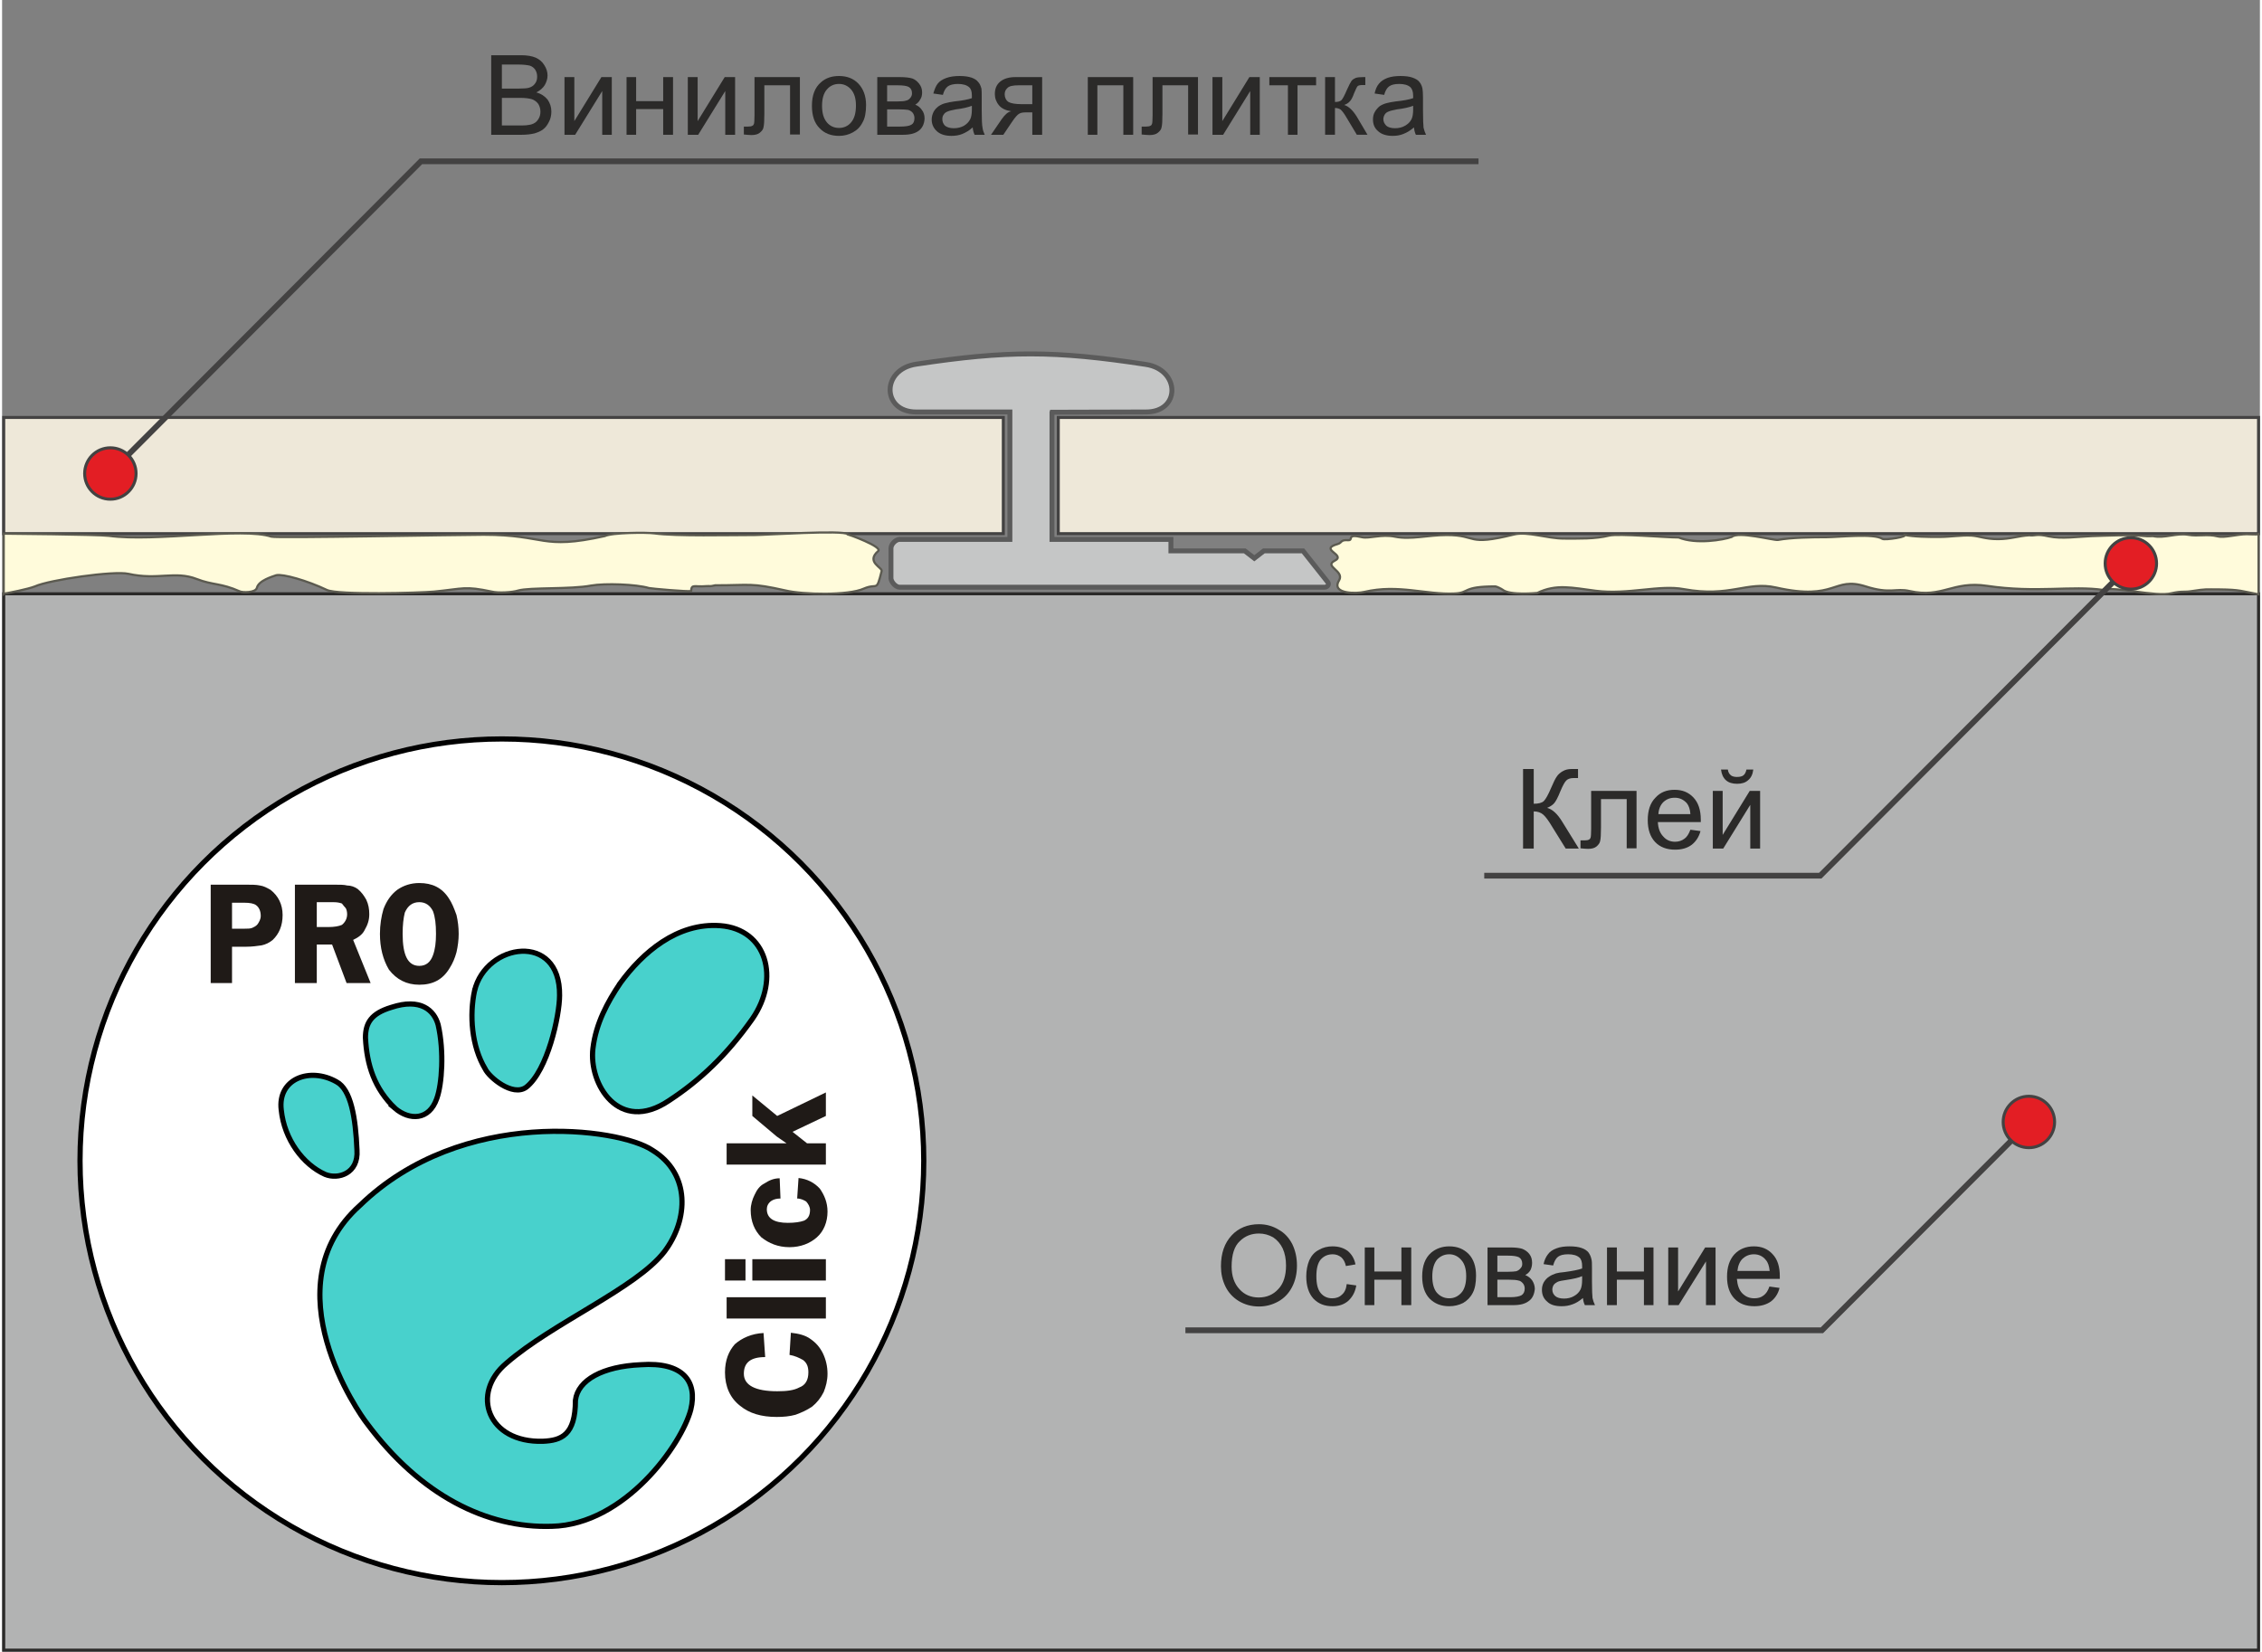
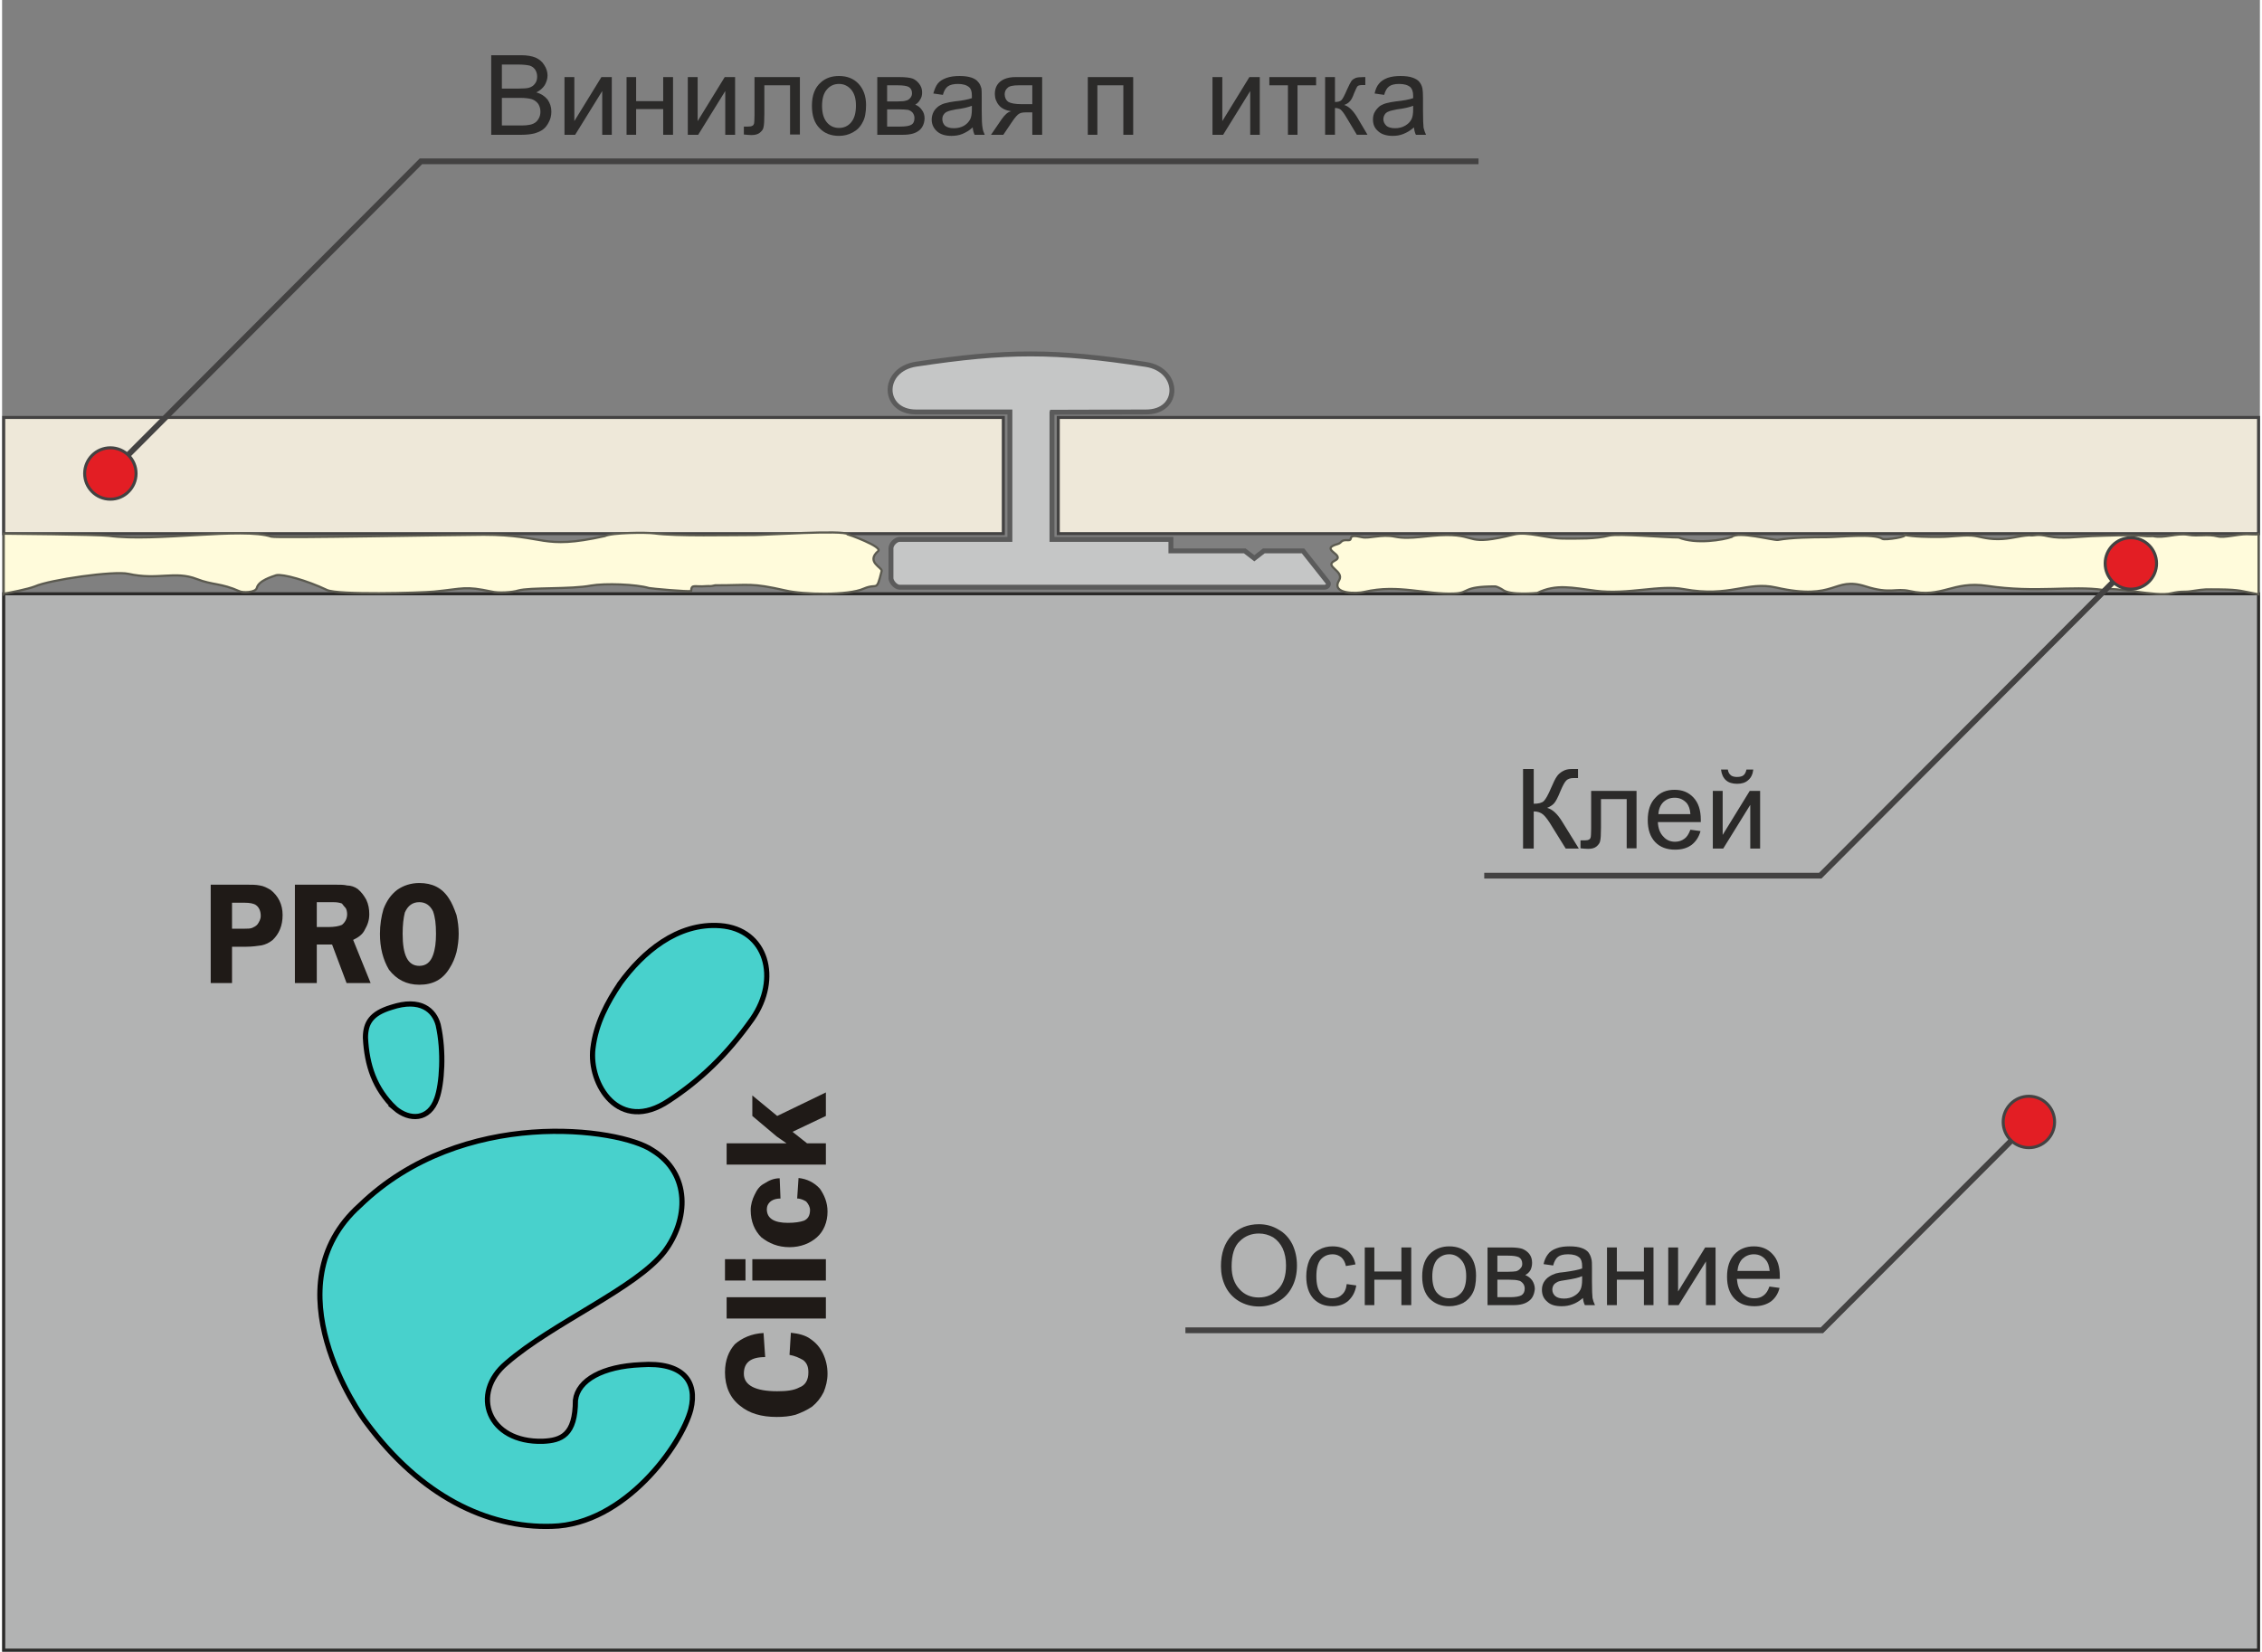
<svg xmlns="http://www.w3.org/2000/svg" xml:space="preserve" width="330px" height="241px" version="1.1" style="shape-rendering:geometricPrecision; text-rendering:geometricPrecision; image-rendering:optimizeQuality; fill-rule:evenodd; clip-rule:evenodd" viewBox="0 0 82.58 60.42">
  <rect x="0" y="0" width="82.58" height="60.42" fill="#808080" stroke="none" />
  <defs>
    <style type="text/css">
   
    .str4 {stroke:#434242;stroke-width:0.11;stroke-miterlimit:22.926}
    .str2 {stroke:#434242;stroke-width:0.11;stroke-miterlimit:22.926}
    .str0 {stroke:#2B2A29;stroke-width:0.11;stroke-miterlimit:22.926}
    .str6 {stroke:black;stroke-width:0.19;stroke-miterlimit:22.926}
    .str5 {stroke:#434242;stroke-width:0.21;stroke-miterlimit:22.926}
    .str1 {stroke:#5B5B5B;stroke-width:0.18;stroke-miterlimit:22.926}
    .str3 {stroke:#5B5A50;stroke-width:0.08;stroke-miterlimit:22.926}
    .fil0 {fill:none}
    .fil2 {fill:#C5C6C6}
    .fil1 {fill:#B2B3B3}
    .fil4 {fill:#FFFBDB}
    .fil8 {fill:mediumturquoise}
    .fil5 {fill:#E31E24}
    .fil3 {fill:#EEE8D9}
    .fil7 {fill:white}
    .fil6 {fill:#2B2A29;fill-rule:nonzero}
    .fil9 {fill:#1F1A17;fill-rule:nonzero}
   
  </style>
  </defs>
  <g id="Слой_x0020_1">
    <rect class="fil0" x="0.06" width="82.47" height="60.36" />
    <rect class="fil1 str0" x="0.06" y="21.72" width="82.47" height="38.64" />
    <path class="fil2 str1" d="M38.4 15.08l0 4.65 4.35 0 0 0.42 2.7 0 0.35 0.27 0.35 -0.27 1.43 0 0.91 1.15c0.05,0.07 0,0.18 -0.13,0.18l-15.53 0c-0.16,0 -0.32,-0.21 -0.32,-0.33l0 -1.09c0,-0.16 0.18,-0.33 0.32,-0.33l4.03 0 0 -4.66 -3.43 0c-1.25,0 -1.29,-1.56 0.01,-1.75 3.32,-0.5 5.06,-0.5 8.39,0.01 1.27,0.19 1.28,1.75 0,1.74l-3.43 0.01z" />
    <polygon class="fil3 str2" points="0.06,15.27 36.62,15.27 36.62,19.52 0.06,19.52 " />
    <polygon class="fil3 str2" points="38.63,15.27 82.53,15.27 82.53,19.52 38.63,19.52 " />
    <path class="fil4 str3" d="M0.06 21.72c0.17,-0.03 0.89,-0.17 1.14,-0.27 0.53,-0.24 2.89,-0.58 3.42,-0.46 1.08,0.24 1.7,-0.12 2.5,0.19 0.59,0.23 0.87,0.14 1.57,0.45 0.1,0.05 0.58,0.06 0.63,-0.13 0.07,-0.27 0.57,-0.41 0.71,-0.46 0.25,-0.05 1.11,0.19 1.85,0.54 0.4,0.19 3.39,0.11 3.92,0.06 1.11,-0.11 1.11,-0.21 2.11,0 0.23,0.06 0.76,0.03 0.97,-0.04 0.42,-0.12 1.93,-0.04 2.66,-0.18 0.51,-0.09 1.65,-0.05 2.12,0.09 0.07,0.02 1.44,0.14 1.54,0.11 0.02,-0.27 0.11,-0.14 0.56,-0.18 0.15,-0.01 0.11,0.02 0.32,-0.03 1.31,0 1.29,-0.1 2.58,0.19 0.63,0.15 2.29,0.19 2.86,-0.07 0.51,-0.22 0.45,0.16 0.65,-0.64 0.04,-0.13 -0.59,-0.33 -0.13,-0.73 0.19,-0.16 -1.11,-0.62 -1.12,-0.62 -0.11,-0.16 -3.05,0.03 -3.38,0.03 -0.9,0 -2.9,0.05 -3.68,-0.06 -0.29,-0.04 -1.56,-0.03 -1.82,0.1 -2.35,0.52 -2.13,-0.05 -4.43,-0.05 -0.97,0 -7.57,0.13 -7.76,0.07 -1.05,-0.35 -4.25,0.2 -5.94,-0.03 -0.39,-0.05 -3.85,-0.08 -3.85,-0.08l0 2.2z" />
    <path class="fil4 str3" d="M78.67 19.61c0.42,0.09 0.85,-0.12 1.28,-0.05 0.39,0.07 0.69,-0.04 1.09,0.06 0.24,0.06 0.71,-0.08 1.06,-0.08 0.1,0 0.35,0.02 0.43,0l0 2.2c-0.65,-0.12 -0.65,-0.17 -1.43,-0.18 -0.52,0 -0.48,-0.02 -1,0.06 -0.29,0.05 -0.36,-0.01 -0.75,0.08 -0.58,0.15 -2.09,-0.27 -2.5,-0.12 -1.15,-0.17 -2.43,0.12 -4.25,-0.15 -1.27,-0.19 -1.63,0.46 -2.83,0.19 -0.51,-0.12 -0.7,0.12 -1.61,-0.17 -1.2,-0.38 -1.06,0.54 -3.28,0.04 -1.07,-0.24 -1.68,0.37 -3.37,0.06 -0.89,-0.17 -2.04,0.21 -3.22,0.06 -0.86,-0.11 -1.45,-0.26 -2.14,0.08 -0.01,0 -1.01,0.1 -1.27,-0.12 -0.04,-0.03 -0.2,-0.11 -0.26,-0.12 -1.24,0 -0.93,0.24 -1.5,0.26 -1.03,0.05 -2.06,-0.35 -3.29,-0.06 -0.27,0.07 -1.24,0.09 -0.93,-0.42 0.21,-0.35 -0.57,-0.51 -0.16,-0.72 0.44,-0.22 -0.61,-0.41 0.11,-0.61 0.17,-0.05 0.09,-0.16 0.38,-0.14 0.22,0.01 -0.09,-0.25 0.51,-0.11 0.26,0.06 0.71,-0.12 1.2,-0.02 0.59,0.12 1.19,-0.06 1.9,-0.06 1.15,0 0.69,0.42 2.46,-0.02 0.49,-0.12 1.22,0.15 1.82,0.15 0.55,0 1.14,0.02 1.66,-0.11 0.34,-0.08 2.06,0.07 2.54,0.07 0.63,0.26 1.64,0.09 1.94,-0.02 0.24,-0.22 1.52,0.13 1.69,0.11 0.49,-0.09 1.26,-0.1 1.77,-0.1 0.46,0 1.75,-0.15 2.05,0.06 0.09,0.06 1.04,-0.09 0.77,-0.15 0.41,0.08 0.89,0.08 1.31,0.08 0.42,0 0.79,-0.07 1.18,-0.05 0.3,0.02 0.49,0.13 0.97,0.13 0.46,0 0.75,-0.12 1.14,-0.14 0.05,0 0,0 -0.02,0 0.26,0.03 0.27,-0.07 0.74,0.04 0.46,0.1 1.06,0.01 1.56,-0.01 0.68,-0.02 1.31,-0.06 1.99,0 0.06,0.01 0.18,0 0.26,0z" />
    <circle class="fil5 str4" cx="3.96" cy="17.32" r="0.94" />
    <polyline class="fil0 str5" points="4.61,16.64 15.32,5.9 54,5.9 " />
    <path class="fil6" d="M17.89 4.93l0 -2.91 1.09 0c0.22,0 0.4,0.03 0.54,0.09 0.13,0.06 0.24,0.15 0.31,0.27 0.08,0.12 0.12,0.25 0.12,0.38 0,0.13 -0.04,0.24 -0.1,0.35 -0.07,0.11 -0.17,0.2 -0.31,0.27 0.18,0.05 0.31,0.14 0.41,0.26 0.09,0.13 0.14,0.27 0.14,0.44 0,0.14 -0.03,0.27 -0.09,0.38 -0.06,0.12 -0.13,0.21 -0.21,0.27 -0.09,0.07 -0.19,0.11 -0.32,0.15 -0.13,0.03 -0.28,0.05 -0.47,0.05l-1.11 0zm0.39 -1.69l0.63 0c0.17,0 0.29,-0.01 0.36,-0.03 0.1,-0.03 0.17,-0.08 0.22,-0.15 0.05,-0.06 0.08,-0.15 0.08,-0.25 0,-0.1 -0.02,-0.18 -0.07,-0.26 -0.05,-0.07 -0.11,-0.12 -0.2,-0.15 -0.09,-0.02 -0.23,-0.04 -0.44,-0.04l-0.58 0 0 0.88zm0 1.35l0.72 0c0.13,0 0.21,-0.01 0.26,-0.02 0.09,-0.01 0.17,-0.04 0.23,-0.08 0.06,-0.04 0.1,-0.09 0.14,-0.16 0.04,-0.07 0.06,-0.15 0.06,-0.25 0,-0.1 -0.03,-0.2 -0.08,-0.28 -0.06,-0.08 -0.14,-0.14 -0.23,-0.17 -0.1,-0.03 -0.24,-0.05 -0.43,-0.05l-0.67 0 0 1.01z" />
    <polygon id="1" class="fil6" points="20.57,2.82 20.93,2.82 20.93,4.43 21.92,2.82 22.3,2.82 22.3,4.93 21.95,4.93 21.95,3.33 20.96,4.93 20.57,4.93 " />
    <polygon id="2" class="fil6" points="22.84,2.82 23.19,2.82 23.19,3.7 24.18,3.7 24.18,2.82 24.54,2.82 24.54,4.93 24.18,4.93 24.18,3.99 23.19,3.99 23.19,4.93 22.84,4.93 " />
    <polygon id="3" class="fil6" points="25.08,2.82 25.44,2.82 25.44,4.43 26.43,2.82 26.81,2.82 26.81,4.93 26.45,4.93 26.45,3.33 25.46,4.93 25.08,4.93 " />
    <path id="4" class="fil6" d="M27.52 2.82l1.66 0 0 2.1 -0.36 0 0 -1.8 -0.94 0 0 1.04c0,0.25 -0.01,0.41 -0.03,0.49 -0.01,0.08 -0.06,0.14 -0.13,0.2 -0.07,0.06 -0.17,0.09 -0.31,0.09 -0.08,0 -0.18,-0.01 -0.28,-0.02l0 -0.29 0.15 0c0.08,0 0.13,-0.01 0.16,-0.03 0.03,-0.01 0.05,-0.04 0.06,-0.07 0.01,-0.03 0.02,-0.14 0.02,-0.32l0 -1.39z" />
    <path id="5" class="fil6" d="M29.62 3.87c0,-0.39 0.11,-0.67 0.33,-0.86 0.18,-0.16 0.4,-0.23 0.66,-0.23 0.29,0 0.53,0.09 0.71,0.28 0.18,0.19 0.28,0.45 0.28,0.78 0,0.27 -0.04,0.49 -0.13,0.64 -0.08,0.16 -0.2,0.28 -0.35,0.36 -0.16,0.09 -0.33,0.13 -0.51,0.13 -0.29,0 -0.53,-0.09 -0.71,-0.28 -0.19,-0.19 -0.28,-0.46 -0.28,-0.82zm0.37 0c0,0.27 0.06,0.47 0.18,0.61 0.11,0.13 0.26,0.2 0.44,0.2 0.18,0 0.33,-0.07 0.44,-0.2 0.12,-0.14 0.18,-0.34 0.18,-0.62 0,-0.26 -0.06,-0.45 -0.18,-0.59 -0.12,-0.13 -0.26,-0.2 -0.44,-0.2 -0.18,0 -0.33,0.07 -0.44,0.2 -0.12,0.13 -0.18,0.34 -0.18,0.6z" />
    <path id="6" class="fil6" d="M32.01 2.82l0.83 0c0.2,0 0.35,0.02 0.45,0.05 0.09,0.03 0.18,0.1 0.25,0.19 0.07,0.09 0.11,0.19 0.11,0.32 0,0.1 -0.02,0.19 -0.07,0.26 -0.04,0.08 -0.1,0.14 -0.18,0.19 0.09,0.03 0.18,0.1 0.24,0.19 0.07,0.09 0.1,0.19 0.1,0.32 -0.01,0.2 -0.09,0.35 -0.21,0.44 -0.13,0.1 -0.32,0.15 -0.57,0.15l-0.95 0 0 -2.11zm0.36 0.89l0.38 0c0.15,0 0.26,-0.01 0.31,-0.03 0.06,-0.01 0.11,-0.04 0.15,-0.09 0.05,-0.05 0.07,-0.11 0.07,-0.18 0,-0.11 -0.04,-0.18 -0.12,-0.23 -0.07,-0.04 -0.21,-0.06 -0.4,-0.06l-0.39 0 0 0.59zm0 0.92l0.47 0c0.2,0 0.34,-0.02 0.42,-0.07 0.07,-0.04 0.11,-0.12 0.11,-0.24 0,-0.07 -0.02,-0.13 -0.06,-0.19 -0.04,-0.05 -0.1,-0.09 -0.17,-0.11 -0.07,-0.01 -0.18,-0.02 -0.34,-0.02l-0.43 0 0 0.63z" />
    <path id="7" class="fil6" d="M35.5 4.66c-0.13,0.12 -0.26,0.19 -0.38,0.24 -0.12,0.05 -0.26,0.07 -0.4,0.07 -0.23,0 -0.41,-0.06 -0.53,-0.17 -0.12,-0.11 -0.19,-0.25 -0.19,-0.43 0,-0.1 0.03,-0.2 0.07,-0.28 0.05,-0.09 0.11,-0.15 0.19,-0.21 0.08,-0.05 0.16,-0.09 0.26,-0.11 0.07,-0.02 0.17,-0.04 0.31,-0.06 0.29,-0.03 0.5,-0.07 0.64,-0.12 0,-0.05 0,-0.08 0,-0.09 0,-0.15 -0.03,-0.25 -0.1,-0.31 -0.09,-0.08 -0.23,-0.12 -0.41,-0.12 -0.16,0 -0.29,0.03 -0.37,0.09 -0.08,0.06 -0.14,0.16 -0.18,0.31l-0.35 -0.05c0.04,-0.14 0.09,-0.27 0.16,-0.36 0.07,-0.09 0.18,-0.16 0.32,-0.21 0.14,-0.05 0.3,-0.07 0.48,-0.07 0.18,0 0.32,0.02 0.44,0.06 0.11,0.04 0.19,0.09 0.24,0.16 0.06,0.06 0.09,0.14 0.12,0.24 0.01,0.06 0.01,0.17 0.01,0.33l0 0.47c0,0.33 0.01,0.54 0.03,0.63 0.01,0.09 0.04,0.17 0.08,0.26l-0.37 0c-0.04,-0.08 -0.06,-0.17 -0.07,-0.27zm-0.03 -0.79c-0.13,0.05 -0.32,0.1 -0.58,0.13 -0.15,0.03 -0.25,0.05 -0.31,0.08 -0.06,0.02 -0.11,0.06 -0.14,0.11 -0.04,0.05 -0.05,0.11 -0.05,0.17 0,0.09 0.03,0.17 0.1,0.24 0.08,0.06 0.18,0.09 0.32,0.09 0.14,0 0.26,-0.03 0.37,-0.09 0.1,-0.06 0.18,-0.14 0.23,-0.24 0.04,-0.08 0.06,-0.2 0.06,-0.36l0 -0.13z" />
    <path id="8" class="fil6" d="M38.04 2.82l0 2.11 -0.36 0 0 -0.82 -0.2 0c-0.13,0 -0.22,0.01 -0.28,0.05 -0.06,0.03 -0.15,0.13 -0.27,0.31l-0.31 0.46 -0.45 0 0.39 -0.57c0.12,-0.17 0.23,-0.27 0.35,-0.29 -0.2,-0.03 -0.35,-0.1 -0.45,-0.22 -0.1,-0.12 -0.15,-0.26 -0.15,-0.41 0,-0.19 0.06,-0.34 0.19,-0.45 0.13,-0.11 0.32,-0.17 0.56,-0.17l0.98 0zm-0.36 0.3l-0.5 0c-0.21,0 -0.35,0.03 -0.41,0.1 -0.07,0.06 -0.1,0.14 -0.1,0.23 0,0.12 0.05,0.22 0.14,0.28 0.09,0.05 0.25,0.08 0.48,0.08l0.39 0 0 -0.69z" />
    <polygon id="9" class="fil6" points="39.71,2.82 41.37,2.82 41.37,4.93 41.01,4.93 41.01,3.12 40.06,3.12 40.06,4.93 39.71,4.93 " />
-     <path id="10" class="fil6" d="M42.08 2.82l1.66 0 0 2.1 -0.36 0 0 -1.8 -0.94 0 0 1.04c0,0.25 -0.01,0.41 -0.03,0.49 -0.01,0.08 -0.06,0.14 -0.13,0.2 -0.07,0.06 -0.17,0.09 -0.31,0.09 -0.08,0 -0.18,-0.01 -0.29,-0.02l0 -0.29 0.16 0c0.07,0 0.13,-0.01 0.16,-0.03 0.03,-0.01 0.05,-0.04 0.06,-0.07 0.01,-0.03 0.02,-0.14 0.02,-0.32l0 -1.39z" />
    <polygon id="11" class="fil6" points="44.27,2.82 44.63,2.82 44.63,4.43 45.62,2.82 46,2.82 46,4.93 45.65,4.93 45.65,3.33 44.66,4.93 44.27,4.93 " />
    <polygon id="12" class="fil6" points="46.35,2.82 48.06,2.82 48.06,3.12 47.38,3.12 47.38,4.93 47.03,4.93 47.03,3.12 46.35,3.12 " />
    <path id="13" class="fil6" d="M48.39 2.82l0.36 0 0 0.91c0.11,0 0.19,-0.02 0.24,-0.07 0.04,-0.04 0.11,-0.17 0.2,-0.38 0.07,-0.16 0.13,-0.27 0.17,-0.33 0.05,-0.05 0.1,-0.08 0.15,-0.1 0.06,-0.02 0.15,-0.03 0.28,-0.03l0.07 0 0 0.29 -0.1 0c-0.1,0 -0.16,0.02 -0.18,0.04 -0.03,0.03 -0.07,0.12 -0.13,0.26 -0.05,0.14 -0.1,0.24 -0.15,0.29 -0.04,0.05 -0.11,0.1 -0.21,0.14 0.16,0.05 0.31,0.19 0.46,0.43l0.39 0.66 -0.39 0 -0.39 -0.65c-0.08,-0.14 -0.15,-0.22 -0.2,-0.27 -0.06,-0.04 -0.13,-0.06 -0.21,-0.06l0 0.98 -0.36 0 0 -2.11z" />
    <path id="14" class="fil6" d="M51.64 4.66c-0.14,0.12 -0.26,0.19 -0.39,0.24 -0.12,0.05 -0.25,0.07 -0.39,0.07 -0.23,0 -0.41,-0.06 -0.53,-0.17 -0.13,-0.11 -0.19,-0.25 -0.19,-0.43 0,-0.1 0.02,-0.2 0.07,-0.28 0.05,-0.09 0.11,-0.15 0.18,-0.21 0.08,-0.05 0.17,-0.09 0.26,-0.11 0.07,-0.02 0.18,-0.04 0.32,-0.06 0.29,-0.03 0.5,-0.07 0.64,-0.12 0,-0.05 0,-0.08 0,-0.09 0,-0.15 -0.04,-0.25 -0.1,-0.31 -0.09,-0.08 -0.23,-0.12 -0.41,-0.12 -0.17,0 -0.29,0.03 -0.37,0.09 -0.08,0.06 -0.14,0.16 -0.18,0.31l-0.35 -0.05c0.03,-0.14 0.08,-0.27 0.16,-0.36 0.07,-0.09 0.18,-0.16 0.31,-0.21 0.14,-0.05 0.3,-0.07 0.48,-0.07 0.18,0 0.33,0.02 0.44,0.06 0.11,0.04 0.2,0.09 0.25,0.16 0.05,0.06 0.09,0.14 0.11,0.24 0.01,0.06 0.02,0.17 0.02,0.33l0 0.47c0,0.33 0.01,0.54 0.02,0.63 0.02,0.09 0.05,0.17 0.09,0.26l-0.37 0c-0.04,-0.08 -0.06,-0.17 -0.07,-0.27zm-0.03 -0.79c-0.13,0.05 -0.33,0.1 -0.59,0.13 -0.14,0.03 -0.25,0.05 -0.31,0.08 -0.06,0.02 -0.11,0.06 -0.14,0.11 -0.03,0.05 -0.05,0.11 -0.05,0.17 0,0.09 0.04,0.17 0.11,0.24 0.07,0.06 0.18,0.09 0.32,0.09 0.13,0 0.26,-0.03 0.36,-0.09 0.11,-0.06 0.19,-0.14 0.24,-0.24 0.04,-0.08 0.06,-0.2 0.06,-0.36l0 -0.13z" />
    <g id="_133912376">
-       <circle id="_133911728" class="fil7 str6" cx="18.28" cy="42.46" r="15.43" />
      <path id="_133911008" class="fil8 str6" d="M22.61 35.96c0.81,-1.11 2.08,-2.22 3.66,-2.1 1.7,0.13 2.19,1.94 1.17,3.41 -0.94,1.33 -1.92,2.25 -3.05,2.99 -1.83,1.23 -2.94,-0.61 -2.78,-1.91 0.11,-0.92 0.53,-1.69 1,-2.39l0 0 0 0 0 0z" />
-       <path id="_133910648" class="fil8 str6" d="M17.28 36.24c0.42,-1.75 3.14,-2.16 3.11,0.17 0,0.75 -0.44,2.75 -1.22,3.36 -0.5,0.36 -1.36,-0.37 -1.5,-0.67 -0.5,-0.83 -0.58,-1.97 -0.39,-2.86l0 0 0 0 0 0z" />
      <path id="_133911440" class="fil8 str6" d="M14.37 40.54c0.53,0.45 1.25,0.45 1.53,-0.36 0.19,-0.53 0.27,-1.72 0.05,-2.69 -0.14,-0.53 -0.64,-1 -1.72,-0.64 -0.72,0.22 -0.94,0.56 -0.94,1.11 0.05,1 0.33,1.86 1.08,2.58l0 0 0 0 0 0z" />
-       <path id="_133910960" class="fil8 str6" d="M10.21 40.6c-0.14,-1.14 1.05,-1.58 2.02,-1.03 0.53,0.28 0.7,1.31 0.75,2.5 0.06,0.86 -0.69,1.08 -1.16,0.89 -0.81,-0.36 -1.5,-1.28 -1.61,-2.36z" />
      <path id="_133911200" class="fil8 str6" d="M23.78 42.07c-1.2,-0.81 -6.94,-1.61 -10.69,2.02 -3.32,2.97 0,7.66 0.25,7.97 1.95,2.63 4.39,3.85 6.77,3.77 2.67,-0.06 4.75,-3 5.08,-4.27 0.25,-1.03 -0.28,-1.75 -1.83,-1.64 -1.39,0.06 -2.3,0.56 -2.39,1.3 0,1.28 -0.52,1.47 -1.19,1.5 -2.02,0.06 -2.66,-1.75 -1.33,-2.86 1.69,-1.47 4.74,-2.74 5.77,-4.07 0.89,-1.17 0.97,-2.86 -0.44,-3.72l0 0 0 0z" />
      <path id="_133912424" class="fil9" d="M8.41 35.96l-0.78 0 0 -3.6 1.27 0c0.23,0 0.39,0 0.53,0.03 0.14,0.02 0.25,0.08 0.39,0.16 0.28,0.22 0.44,0.53 0.44,0.92 0,0.39 -0.13,0.69 -0.36,0.91 -0.13,0.11 -0.27,0.17 -0.41,0.2 -0.14,0.02 -0.34,0.05 -0.56,0.05l-0.52 0 0 1.33 0 0 0 0 0 0 0 0zm19.5 13.68c-0.53,0 -0.78,0.2 -0.78,0.61 0,0.42 0.42,0.64 1.22,0.64 0.34,0 0.61,-0.03 0.81,-0.14 0.22,-0.08 0.33,-0.27 0.33,-0.55 0,-0.2 -0.05,-0.34 -0.19,-0.45 -0.14,-0.08 -0.31,-0.16 -0.5,-0.19l0.05 -0.81c0.28,0.03 0.53,0.09 0.72,0.23 0.2,0.14 0.34,0.3 0.45,0.52 0.11,0.23 0.17,0.48 0.17,0.75 0,0.25 -0.06,0.47 -0.14,0.67 -0.11,0.22 -0.25,0.39 -0.42,0.53 -0.19,0.13 -0.39,0.22 -0.61,0.3 -0.22,0.06 -0.44,0.08 -0.69,0.08 -0.56,0 -1,-0.13 -1.34,-0.41 -0.36,-0.28 -0.55,-0.7 -0.55,-1.22 0,-0.45 0.14,-0.78 0.36,-1.03 0.25,-0.22 0.61,-0.39 1.05,-0.41l0.06 0.88 0 0 0 0 0 0 0 0zm-1.41 -1.41l0 -0.78 3.63 0 0 0.78 -3.63 0zm3.63 -2.17l0 0.78 -2.69 0 0 -0.78 2.69 0zm-2.94 0l0 0.78 -0.75 0 0 -0.78 0.75 0zm1.28 -2.22c-0.14,0 -0.25,0.03 -0.34,0.09 -0.11,0.08 -0.16,0.19 -0.16,0.3 0,0.34 0.27,0.5 0.77,0.5 0.25,0 0.45,-0.03 0.59,-0.08 0.13,-0.06 0.22,-0.17 0.22,-0.39 0,-0.11 -0.06,-0.22 -0.14,-0.31 -0.08,-0.05 -0.2,-0.11 -0.33,-0.11l0.05 -0.75c0.31,0.03 0.58,0.17 0.78,0.39 0.16,0.23 0.28,0.5 0.28,0.84 0,0.38 -0.14,0.72 -0.39,0.94 -0.25,0.22 -0.59,0.36 -1,0.36 -0.42,0 -0.75,-0.14 -1.03,-0.36 -0.25,-0.25 -0.39,-0.58 -0.39,-1 0,-0.19 0.06,-0.39 0.14,-0.55 0.09,-0.2 0.2,-0.34 0.36,-0.42 0.17,-0.11 0.34,-0.19 0.56,-0.19l0.03 0.74 0 0 0 0zm1.66 -3.88l0 0.86 -1.22 0.58 0.53 0.42 0.69 0 0 0.78 -3.63 0 0 -0.78 2.19 0 -0.36 -0.25 -0.89 -0.75 0 -0.75 0.91 0.75 1.78 -0.86 0 0 0 0 0 0zm-21.25 -5.99c0.11,0 0.19,0 0.27,-0.03 0.06,-0.03 0.14,-0.06 0.2,-0.14 0.05,-0.08 0.11,-0.17 0.11,-0.3 0,-0.17 -0.06,-0.31 -0.17,-0.39 -0.08,-0.06 -0.22,-0.09 -0.44,-0.09l-0.44 0 0 0.95 0.47 0 0 0zm2.63 1.99l-0.8 0 0 -3.6 1.41 0c0.23,0 0.39,0 0.5,0.03 0.14,0 0.28,0.05 0.39,0.13 0.14,0.12 0.22,0.23 0.31,0.39 0.08,0.17 0.11,0.34 0.11,0.53 0,0.22 -0.06,0.39 -0.17,0.58 -0.08,0.17 -0.25,0.28 -0.42,0.36l0.64 1.58 -0.88 0 -0.53 -1.41 -0.56 0 0 1.41 0 0 0 0 0 0zm0 -2.05l0.42 0c0.22,0 0.39,-0.03 0.5,-0.08 0.11,-0.09 0.19,-0.22 0.19,-0.39 0,-0.08 -0.02,-0.17 -0.05,-0.22 -0.06,-0.06 -0.09,-0.11 -0.14,-0.17 -0.08,-0.03 -0.17,-0.05 -0.33,-0.05l-0.2 0 -0.39 0 0 0.91 0 0 0 0 0 0 0 0zm2.64 1.56c-0.22,-0.37 -0.33,-0.81 -0.33,-1.31 0,-0.33 0.05,-0.64 0.13,-0.91 0.12,-0.31 0.28,-0.53 0.5,-0.7 0.23,-0.16 0.5,-0.25 0.81,-0.25 0.47,0 0.83,0.17 1.08,0.56 0.11,0.16 0.19,0.36 0.28,0.61 0.05,0.22 0.08,0.44 0.08,0.69 0,0.22 -0.03,0.45 -0.08,0.67 -0.06,0.22 -0.14,0.41 -0.25,0.58 -0.25,0.42 -0.61,0.61 -1.11,0.61 -0.47,0 -0.83,-0.19 -1.11,-0.55l0 0 0 0 0 0zm0.58 -2.09c-0.05,0.2 -0.08,0.45 -0.08,0.78 0,0.78 0.19,1.17 0.61,1.17 0.25,0 0.41,-0.14 0.5,-0.39 0.08,-0.22 0.11,-0.47 0.11,-0.78 0,-0.36 -0.03,-0.61 -0.11,-0.83 -0.11,-0.22 -0.28,-0.33 -0.5,-0.33 -0.25,0 -0.42,0.13 -0.53,0.38l0 0 0 0 0 0z" />
    </g>
    <circle class="fil5 str4" cx="77.86" cy="20.61" r="0.94" />
    <polyline class="fil0 str5" points="77.21,21.29 66.5,32.03 54.21,32.03 " />
    <path class="fil6" d="M55.63 28.13l0.39 0 0 1.27c0.17,0 0.3,-0.03 0.37,-0.1 0.07,-0.07 0.16,-0.23 0.27,-0.49 0.08,-0.19 0.15,-0.33 0.2,-0.4 0.05,-0.08 0.13,-0.15 0.22,-0.2 0.1,-0.06 0.21,-0.08 0.32,-0.08 0.15,0 0.23,0 0.24,0l0 0.33c-0.02,0 -0.04,0 -0.08,0 -0.04,0 -0.07,0 -0.08,0 -0.12,0 -0.21,0.03 -0.27,0.09 -0.06,0.06 -0.13,0.19 -0.21,0.38 -0.1,0.25 -0.18,0.4 -0.25,0.47 -0.06,0.06 -0.14,0.11 -0.24,0.15 0.19,0.05 0.38,0.22 0.56,0.52l0.6 0.97 -0.48 0 -0.49 -0.79c-0.13,-0.22 -0.24,-0.37 -0.33,-0.45 -0.09,-0.08 -0.21,-0.12 -0.35,-0.12l0 1.36 -0.39 0 0 -2.91z" />
    <path id="1" class="fil6" d="M58.12 28.93l1.66 0 0 2.1 -0.36 0 0 -1.8 -0.94 0 0 1.04c0,0.25 -0.01,0.41 -0.03,0.49 -0.01,0.07 -0.06,0.14 -0.13,0.2 -0.07,0.06 -0.17,0.09 -0.31,0.09 -0.08,0 -0.18,-0.01 -0.28,-0.02l0 -0.29 0.15 0c0.08,0 0.13,-0.01 0.16,-0.03 0.03,-0.01 0.05,-0.04 0.06,-0.07 0.01,-0.03 0.02,-0.14 0.02,-0.32l0 -1.39z" />
    <path id="2" class="fil6" d="M61.75 30.35l0.37 0.05c-0.06,0.22 -0.17,0.38 -0.32,0.5 -0.16,0.12 -0.36,0.18 -0.61,0.18 -0.3,0 -0.55,-0.09 -0.73,-0.28 -0.18,-0.19 -0.27,-0.46 -0.27,-0.8 0,-0.35 0.09,-0.63 0.28,-0.82 0.18,-0.2 0.41,-0.29 0.7,-0.29 0.29,0 0.51,0.09 0.69,0.28 0.18,0.19 0.27,0.46 0.27,0.81 0,0.02 0,0.05 0,0.09l-1.57 0c0.01,0.23 0.08,0.41 0.2,0.53 0.11,0.13 0.26,0.19 0.43,0.19 0.13,0 0.25,-0.04 0.34,-0.11 0.09,-0.06 0.16,-0.17 0.22,-0.33zm-1.17 -0.57l1.17 0c-0.01,-0.18 -0.06,-0.31 -0.13,-0.4 -0.12,-0.13 -0.26,-0.2 -0.44,-0.2 -0.17,0 -0.3,0.05 -0.42,0.16 -0.11,0.11 -0.17,0.26 -0.18,0.44z" />
    <path id="3" class="fil6" d="M62.57 28.93l0.36 0 0 1.61 0.99 -1.61 0.38 0 0 2.11 -0.36 0 0 -1.6 -0.99 1.6 -0.38 0 0 -2.11zm1.23 -0.78l0.25 0c-0.02,0.17 -0.08,0.3 -0.19,0.39 -0.1,0.09 -0.23,0.13 -0.4,0.13 -0.17,0 -0.31,-0.04 -0.41,-0.13 -0.1,-0.09 -0.16,-0.22 -0.18,-0.39l0.25 0c0.01,0.09 0.05,0.16 0.11,0.21 0.05,0.04 0.13,0.06 0.22,0.06 0.11,0 0.19,-0.02 0.24,-0.06 0.06,-0.05 0.09,-0.12 0.11,-0.21z" />
    <circle class="fil5 str4" cx="74.13" cy="41.04" r="0.94" />
    <polyline class="fil0 str5" points="73.48,41.73 66.56,48.66 43.28,48.66 " />
    <path class="fil6" d="M44.58 46.32c0,-0.48 0.13,-0.85 0.39,-1.13 0.25,-0.27 0.59,-0.41 1,-0.41 0.27,0 0.51,0.07 0.72,0.2 0.22,0.12 0.38,0.3 0.5,0.53 0.11,0.23 0.17,0.49 0.17,0.78 0,0.3 -0.06,0.56 -0.18,0.79 -0.12,0.23 -0.29,0.41 -0.51,0.53 -0.22,0.12 -0.45,0.18 -0.7,0.18 -0.28,0 -0.52,-0.07 -0.74,-0.2 -0.21,-0.13 -0.38,-0.31 -0.49,-0.54 -0.11,-0.23 -0.16,-0.47 -0.16,-0.73zm0.39 0.01c0,0.35 0.1,0.63 0.29,0.83 0.18,0.2 0.42,0.3 0.7,0.3 0.29,0 0.53,-0.1 0.72,-0.31 0.19,-0.2 0.28,-0.49 0.28,-0.86 0,-0.24 -0.04,-0.44 -0.12,-0.62 -0.08,-0.17 -0.2,-0.31 -0.35,-0.41 -0.16,-0.09 -0.33,-0.14 -0.52,-0.14 -0.27,0 -0.51,0.09 -0.7,0.28 -0.2,0.18 -0.3,0.5 -0.3,0.93z" />
    <path id="1" class="fil6" d="M49.18 46.97l0.35 0.05c-0.04,0.24 -0.14,0.42 -0.29,0.56 -0.16,0.14 -0.35,0.2 -0.58,0.2 -0.29,0 -0.52,-0.09 -0.7,-0.28 -0.17,-0.19 -0.26,-0.46 -0.26,-0.81 0,-0.22 0.04,-0.42 0.11,-0.59 0.08,-0.17 0.19,-0.3 0.35,-0.38 0.15,-0.09 0.32,-0.13 0.5,-0.13 0.23,0 0.41,0.06 0.56,0.17 0.14,0.12 0.24,0.28 0.28,0.49l-0.35 0.06c-0.03,-0.14 -0.09,-0.25 -0.17,-0.32 -0.09,-0.07 -0.19,-0.11 -0.31,-0.11 -0.18,0 -0.32,0.06 -0.44,0.19 -0.11,0.13 -0.16,0.34 -0.16,0.61 0,0.29 0.05,0.49 0.16,0.62 0.11,0.13 0.25,0.19 0.42,0.19 0.14,0 0.26,-0.04 0.35,-0.13 0.1,-0.08 0.16,-0.21 0.18,-0.39z" />
    <polygon id="2" class="fil6" points="49.84,45.63 50.19,45.63 50.19,46.51 51.18,46.51 51.18,45.63 51.54,45.63 51.54,47.74 51.18,47.74 51.18,46.81 50.19,46.81 50.19,47.74 49.84,47.74 " />
    <path id="3" class="fil6" d="M51.94 46.69c0,-0.39 0.11,-0.68 0.33,-0.87 0.18,-0.15 0.4,-0.23 0.66,-0.23 0.29,0 0.52,0.09 0.71,0.28 0.18,0.19 0.27,0.45 0.27,0.79 0,0.27 -0.04,0.48 -0.12,0.63 -0.08,0.16 -0.2,0.28 -0.35,0.37 -0.16,0.08 -0.33,0.12 -0.51,0.12 -0.3,0 -0.53,-0.09 -0.72,-0.28 -0.18,-0.19 -0.27,-0.46 -0.27,-0.81zm0.37 0c0,0.27 0.06,0.47 0.17,0.6 0.12,0.13 0.27,0.2 0.45,0.2 0.18,0 0.32,-0.07 0.44,-0.2 0.12,-0.13 0.18,-0.34 0.18,-0.61 0,-0.26 -0.06,-0.46 -0.18,-0.59 -0.12,-0.14 -0.27,-0.21 -0.44,-0.21 -0.18,0 -0.33,0.07 -0.45,0.2 -0.11,0.14 -0.17,0.34 -0.17,0.61z" />
    <path id="4" class="fil6" d="M54.33 45.63l0.82 0c0.21,0 0.36,0.02 0.45,0.05 0.1,0.04 0.19,0.1 0.26,0.19 0.07,0.09 0.1,0.2 0.1,0.32 0,0.1 -0.02,0.19 -0.06,0.27 -0.04,0.07 -0.1,0.13 -0.19,0.18 0.1,0.04 0.18,0.1 0.25,0.19 0.06,0.09 0.1,0.2 0.1,0.32 -0.02,0.2 -0.09,0.35 -0.22,0.44 -0.13,0.1 -0.31,0.15 -0.56,0.15l-0.95 0 0 -2.11zm0.36 0.89l0.38 0c0.15,0 0.25,-0.01 0.31,-0.02 0.06,-0.02 0.11,-0.05 0.15,-0.1 0.05,-0.05 0.07,-0.1 0.07,-0.17 0,-0.11 -0.04,-0.19 -0.12,-0.24 -0.08,-0.04 -0.21,-0.06 -0.4,-0.06l-0.39 0 0 0.59zm0 0.93l0.47 0c0.2,0 0.34,-0.03 0.41,-0.07 0.08,-0.05 0.12,-0.13 0.12,-0.25 0,-0.06 -0.02,-0.13 -0.06,-0.18 -0.05,-0.06 -0.1,-0.1 -0.17,-0.11 -0.07,-0.02 -0.19,-0.03 -0.34,-0.03l-0.43 0 0 0.64z" />
    <path id="5" class="fil6" d="M57.82 47.48c-0.13,0.11 -0.26,0.19 -0.38,0.23 -0.13,0.05 -0.26,0.07 -0.4,0.07 -0.23,0 -0.41,-0.05 -0.53,-0.17 -0.13,-0.11 -0.19,-0.25 -0.19,-0.43 0,-0.1 0.02,-0.19 0.07,-0.28 0.05,-0.08 0.11,-0.15 0.19,-0.2 0.07,-0.05 0.16,-0.09 0.25,-0.12 0.07,-0.02 0.18,-0.04 0.32,-0.05 0.29,-0.04 0.5,-0.08 0.64,-0.13 0,-0.04 0,-0.08 0,-0.09 0,-0.14 -0.03,-0.25 -0.1,-0.31 -0.09,-0.08 -0.23,-0.12 -0.41,-0.12 -0.17,0 -0.29,0.03 -0.37,0.09 -0.08,0.06 -0.14,0.17 -0.18,0.32l-0.35 -0.05c0.03,-0.15 0.09,-0.27 0.16,-0.36 0.07,-0.1 0.18,-0.17 0.32,-0.22 0.13,-0.05 0.29,-0.07 0.47,-0.07 0.18,0 0.33,0.02 0.44,0.06 0.12,0.04 0.2,0.1 0.25,0.16 0.05,0.07 0.09,0.15 0.11,0.25 0.02,0.06 0.02,0.17 0.02,0.32l0 0.48c0,0.33 0.01,0.54 0.02,0.62 0.02,0.09 0.05,0.18 0.09,0.26l-0.37 0c-0.04,-0.08 -0.06,-0.16 -0.07,-0.26zm-0.03 -0.8c-0.13,0.06 -0.32,0.1 -0.58,0.14 -0.15,0.02 -0.26,0.04 -0.32,0.07 -0.06,0.03 -0.1,0.06 -0.14,0.11 -0.03,0.05 -0.05,0.11 -0.05,0.17 0,0.1 0.04,0.18 0.11,0.24 0.07,0.06 0.18,0.09 0.32,0.09 0.13,0 0.26,-0.03 0.36,-0.09 0.11,-0.06 0.19,-0.14 0.24,-0.24 0.04,-0.08 0.06,-0.2 0.06,-0.36l0 -0.13z" />
    <polygon id="6" class="fil6" points="58.7,45.63 59.06,45.63 59.06,46.51 60.05,46.51 60.05,45.63 60.4,45.63 60.4,47.74 60.05,47.74 60.05,46.81 59.06,46.81 59.06,47.74 58.7,47.74 " />
    <polygon id="7" class="fil6" points="60.94,45.63 61.3,45.63 61.3,47.24 62.29,45.63 62.67,45.63 62.67,47.74 62.32,47.74 62.32,46.14 61.32,47.74 60.94,47.74 " />
    <path id="8" class="fil6" d="M64.64 47.06l0.37 0.05c-0.05,0.21 -0.16,0.38 -0.32,0.5 -0.16,0.11 -0.36,0.17 -0.6,0.17 -0.31,0 -0.55,-0.09 -0.73,-0.28 -0.18,-0.19 -0.27,-0.45 -0.27,-0.8 0,-0.35 0.09,-0.62 0.27,-0.82 0.18,-0.19 0.42,-0.29 0.71,-0.29 0.28,0 0.51,0.09 0.69,0.29 0.18,0.19 0.26,0.46 0.26,0.8 0,0.02 0,0.06 0,0.1l-1.57 0c0.02,0.23 0.08,0.41 0.2,0.53 0.12,0.12 0.26,0.18 0.44,0.18 0.13,0 0.24,-0.03 0.33,-0.1 0.1,-0.07 0.17,-0.18 0.22,-0.33zm-1.17 -0.57l1.18 0c-0.02,-0.18 -0.06,-0.31 -0.14,-0.4 -0.11,-0.14 -0.26,-0.21 -0.44,-0.21 -0.16,0 -0.3,0.06 -0.41,0.16 -0.11,0.11 -0.17,0.26 -0.19,0.45z" />
  </g>
</svg>